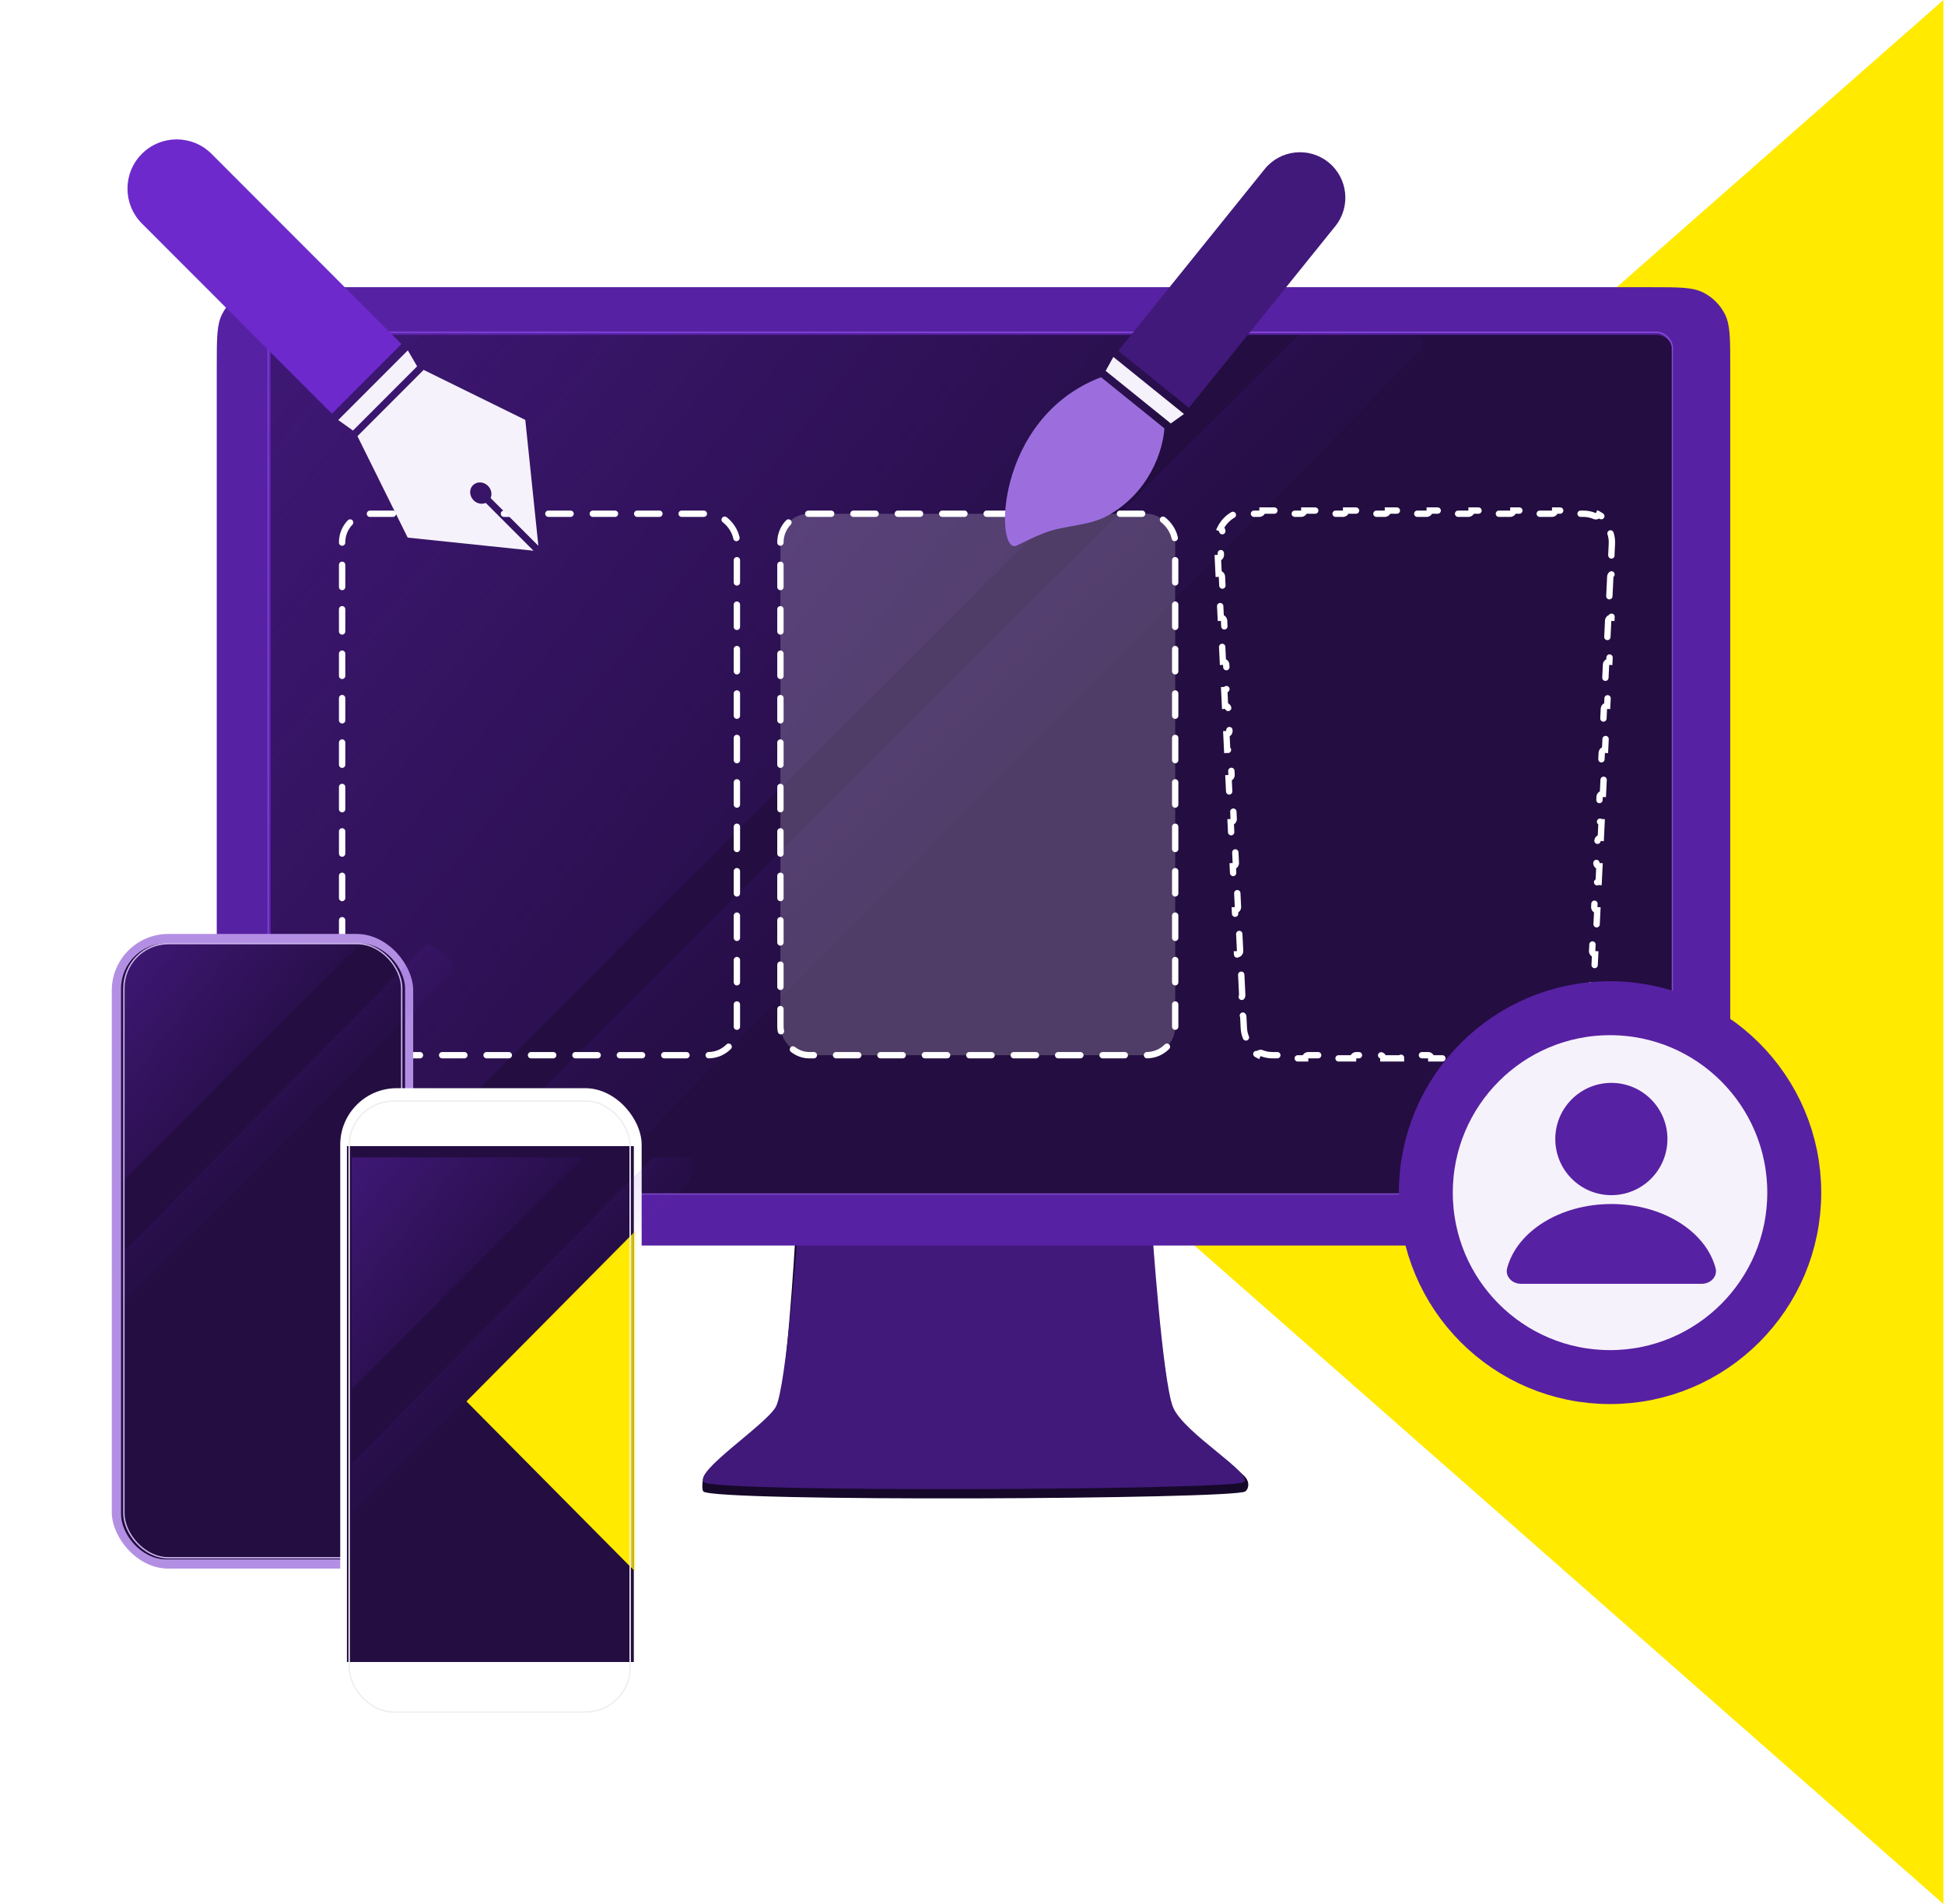
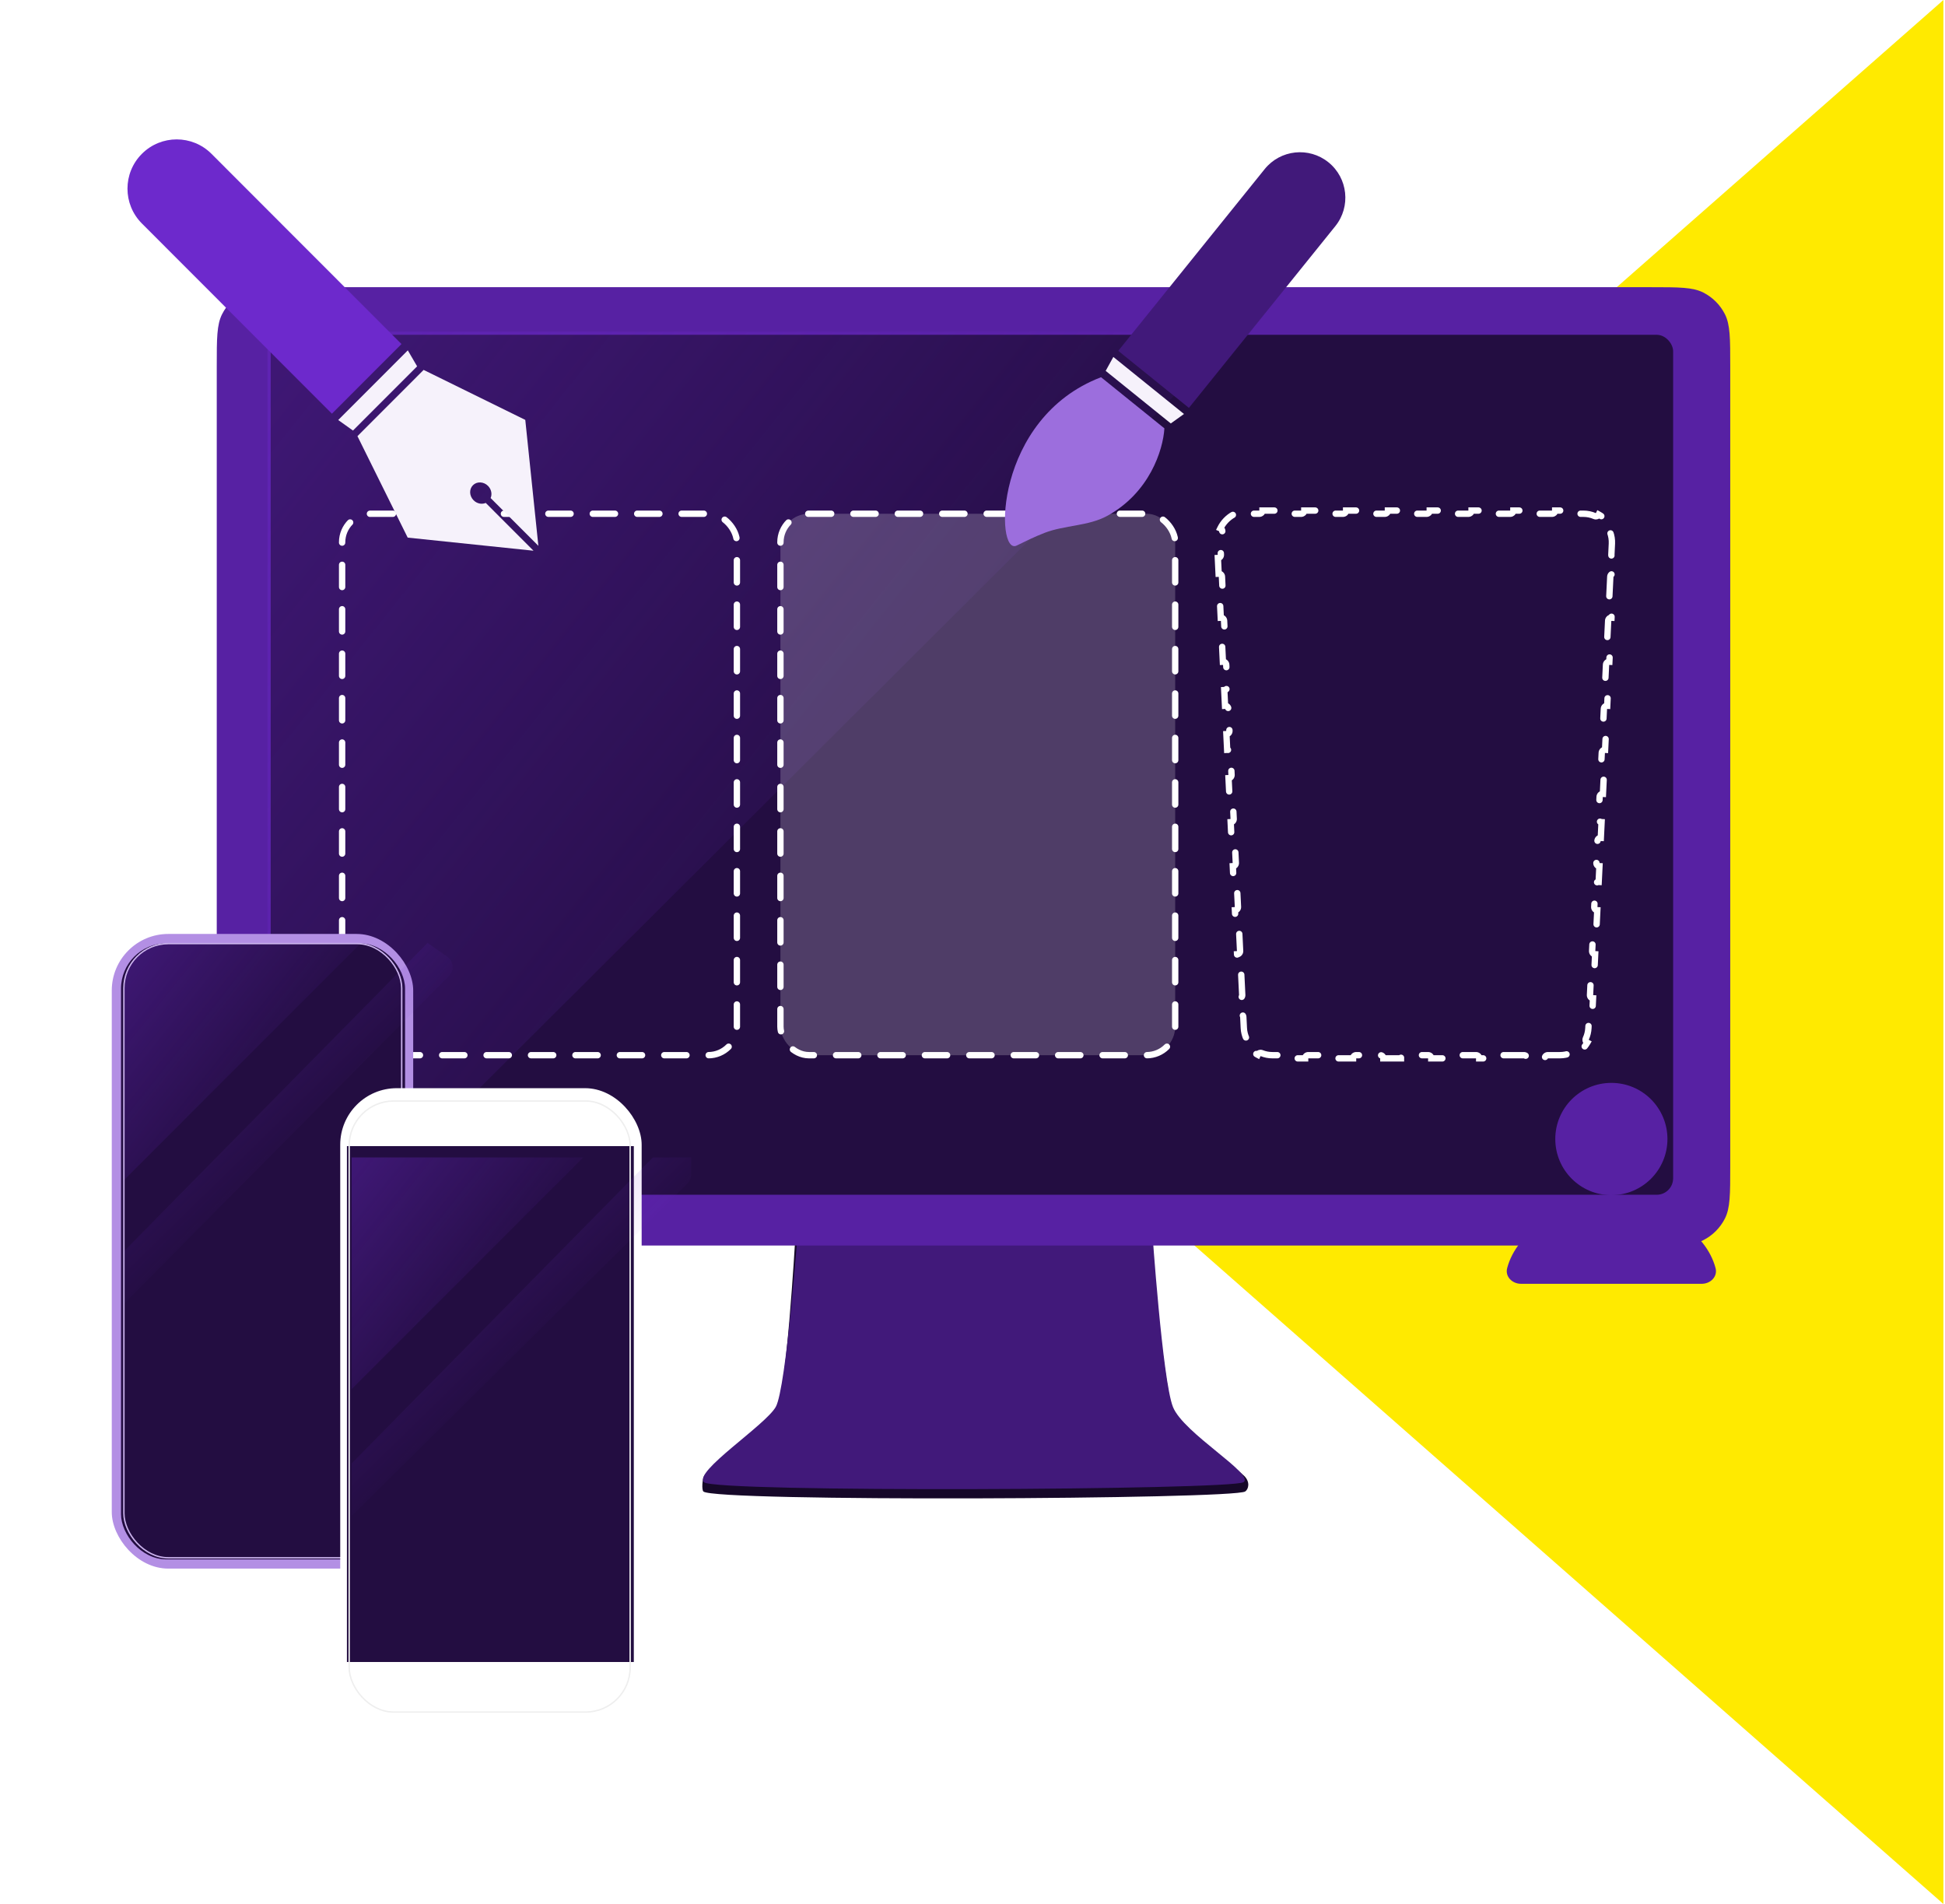
<svg xmlns="http://www.w3.org/2000/svg" width="613" height="600" viewBox="0 0 613 600" fill="none">
  <path d="M271.229 300L612.5 0V600L271.229 300Z" fill="#FFEA00" />
  <path d="M244.422 446.412C247.73 440.618 250.624 390.533 250.624 390.533H362.678C362.678 390.533 366.813 438.134 370.121 446.412C372.511 452.394 386.7 459.924 392.069 465.039C394.131 467.003 393.482 469.317 392.449 470.006C388.728 472.489 224.988 473.317 221.68 470.006C221.131 469.456 221.3 466.114 221.979 465.039C225.39 459.639 241.663 451.245 244.422 446.412Z" fill="#160829" />
  <g filter="url(#filter0_i_3406_12428)">
    <path d="M244.496 443.35C247.79 437.522 251.51 387.151 251.51 387.151H363.096C363.096 387.151 366.377 435.024 369.671 443.35C372.965 451.675 395.611 464.58 391.906 467.078C388.2 469.575 225.144 470.408 221.85 467.078C218.556 463.747 241.202 449.178 244.496 443.35Z" fill="#41197A" />
  </g>
  <g filter="url(#filter1_i_3406_12428)">
    <path d="M68.314 115.35C68.314 106.653 68.314 102.304 70.007 98.982C71.495 96.06 73.871 93.684 76.793 92.195C80.115 90.503 84.464 90.503 93.161 90.503H186.147L293.969 90.503H401.791L520.467 90.503C529.164 90.503 533.513 90.503 536.835 92.195C539.757 93.684 542.133 96.06 543.621 98.982C545.314 102.304 545.314 106.653 545.314 115.35V367.656C545.314 376.353 545.314 380.702 543.621 384.024C542.133 386.946 539.757 389.321 536.835 390.81C533.513 392.503 529.164 392.503 520.467 392.503H93.161C84.464 392.503 80.115 392.503 76.793 390.81C73.871 389.321 71.495 386.946 70.007 384.024C68.314 380.702 68.314 376.353 68.314 367.656L68.314 115.35Z" fill="#5721A3" />
  </g>
  <rect x="85.314" y="105.503" width="442" height="271" rx="5.176" fill="#230D41" />
-   <rect x="84.531" y="104.72" width="442.567" height="271.567" rx="4.96" stroke="#854BD4" stroke-width="0.433" />
  <path d="M390.314 104.503L84.314 409.503V108.503C84.314 106.294 86.105 104.503 88.314 104.503H390.314Z" fill="url(#paint0_linear_3406_12428)" fill-opacity="0.4" />
-   <path d="M104.313 409.503L410.313 104.503L444.235 104.503C447.788 104.503 449.578 108.789 447.08 111.315L152.314 409.503L104.313 409.503Z" fill="url(#paint1_linear_3406_12428)" fill-opacity="0.1" />
  <rect x="107.826" y="161.894" width="124.419" height="170.626" rx="9" stroke="white" stroke-width="2" stroke-linecap="round" stroke-dasharray="7 7" />
  <rect x="245.965" y="161.894" width="124.419" height="170.626" rx="9" fill="white" fill-opacity="0.2" stroke="white" stroke-width="2" stroke-linecap="round" stroke-dasharray="7 7" />
  <path d="M384.069 180.785L383.83 175.846C384.382 175.819 384.807 175.35 384.78 174.798L384.612 171.33C384.551 170.068 384.751 168.859 385.164 167.753C385.351 167.251 385.109 166.695 384.623 166.486C385.526 164.651 386.975 163.13 388.764 162.139C388.996 162.615 389.564 162.829 390.056 162.618C391.141 162.152 392.338 161.894 393.601 161.894H396.896C397.448 161.894 397.896 161.446 397.896 160.894H402.485C402.485 161.446 402.933 161.894 403.485 161.894H410.074C410.626 161.894 411.074 161.446 411.074 160.894H415.663C415.663 161.446 416.111 161.894 416.663 161.894H423.252C423.805 161.894 424.252 161.446 424.252 160.894H428.841C428.841 161.446 429.289 161.894 429.841 161.894H436.43C436.983 161.894 437.43 161.446 437.43 160.894H442.02C442.02 161.446 442.467 161.894 443.02 161.894H449.609C450.161 161.894 450.609 161.446 450.609 160.894H455.198C455.198 161.446 455.645 161.894 456.198 161.894H462.787C463.339 161.894 463.787 161.446 463.787 160.894H468.376C468.376 161.446 468.824 161.894 469.376 161.894H475.965C476.517 161.894 476.965 161.446 476.965 160.894H481.554C481.554 161.446 482.002 161.894 482.554 161.894H489.143C489.695 161.894 490.143 161.446 490.143 160.894H494.732C494.732 161.446 495.18 161.894 495.732 161.894H499.027C500.29 161.894 501.487 162.152 502.572 162.618C503.064 162.829 503.632 162.615 503.864 162.139C505.653 163.13 507.103 164.651 508.005 166.486C507.519 166.695 507.277 167.251 507.464 167.753C507.877 168.859 508.077 170.068 508.016 171.33L507.848 174.798C507.821 175.35 508.247 175.819 508.798 175.846L508.559 180.785C508.007 180.759 507.538 181.184 507.511 181.736L507.175 188.673C507.148 189.225 507.574 189.694 508.125 189.721L507.886 194.66C507.334 194.634 506.865 195.059 506.838 195.611L506.502 202.548C506.475 203.1 506.901 203.569 507.452 203.596L507.213 208.536C506.661 208.509 506.192 208.934 506.166 209.486L505.829 216.423C505.802 216.975 506.228 217.444 506.779 217.471L506.54 222.411C505.988 222.384 505.519 222.809 505.493 223.361L505.156 230.299C505.129 230.85 505.555 231.319 506.107 231.346L505.867 236.286C505.315 236.259 504.846 236.684 504.82 237.236L504.483 244.174C504.456 244.725 504.882 245.194 505.434 245.221L505.194 250.161C504.642 250.134 504.174 250.56 504.147 251.111L503.81 258.049C503.784 258.6 504.209 259.069 504.761 259.096L504.521 264.036C503.969 264.009 503.501 264.435 503.474 264.986L503.137 271.924C503.111 272.475 503.536 272.944 504.088 272.971L503.848 277.911C503.297 277.884 502.828 278.31 502.801 278.861L502.464 285.799C502.438 286.35 502.863 286.819 503.415 286.846L503.175 291.786C502.624 291.759 502.155 292.185 502.128 292.736L501.792 299.674C501.765 300.226 502.19 300.694 502.742 300.721L502.502 305.661C501.951 305.634 501.482 306.06 501.455 306.611L501.119 313.549C501.092 314.101 501.517 314.569 502.069 314.596L501.829 319.536C501.278 319.509 500.809 319.935 500.782 320.486L500.614 323.955C500.557 325.135 500.275 326.251 499.811 327.264C499.588 327.751 499.789 328.323 500.259 328.567C499.308 330.19 497.915 331.517 496.248 332.388C496.027 331.906 495.465 331.678 494.968 331.877C493.934 332.291 492.806 332.519 491.624 332.519H487.849C487.296 332.519 486.849 332.967 486.849 333.519H481.297C481.297 332.967 480.849 332.519 480.297 332.519H472.745C472.193 332.519 471.745 332.967 471.745 333.519H466.193C466.193 332.967 465.746 332.519 465.193 332.519H457.642C457.089 332.519 456.642 332.967 456.642 333.519H451.09C451.09 332.967 450.642 332.519 450.09 332.519H442.538C441.986 332.519 441.538 332.967 441.538 333.519H435.986C435.986 332.967 435.539 332.519 434.986 332.519H427.435C426.882 332.519 426.435 332.967 426.435 333.519H420.883C420.883 332.967 420.435 332.519 419.883 332.519H412.331C411.779 332.519 411.331 332.967 411.331 333.519H405.779C405.779 332.967 405.332 332.519 404.779 332.519H401.004C399.822 332.519 398.694 332.291 397.66 331.877C397.163 331.678 396.601 331.906 396.38 332.388C394.713 331.517 393.32 330.19 392.369 328.567C392.84 328.323 393.04 327.751 392.817 327.264C392.354 326.251 392.071 325.135 392.014 323.955L391.846 320.486C391.819 319.935 391.35 319.509 390.799 319.536L390.559 314.596C391.111 314.569 391.536 314.101 391.509 313.549L391.173 306.611C391.146 306.06 390.677 305.634 390.126 305.661L389.886 300.721C390.438 300.694 390.863 300.226 390.837 299.674L390.5 292.736C390.473 292.185 390.004 291.759 389.453 291.786L389.213 286.846C389.765 286.819 390.19 286.35 390.164 285.799L389.827 278.861C389.8 278.31 389.332 277.884 388.78 277.911L388.54 272.971C389.092 272.944 389.517 272.475 389.491 271.924L389.154 264.986C389.127 264.435 388.659 264.009 388.107 264.036L387.867 259.096C388.419 259.069 388.845 258.6 388.818 258.049L388.481 251.111C388.455 250.56 387.986 250.134 387.434 250.161L387.194 245.221C387.746 245.194 388.172 244.725 388.145 244.174L387.808 237.236C387.782 236.684 387.313 236.259 386.761 236.286L386.522 231.346C387.073 231.319 387.499 230.85 387.472 230.299L387.135 223.361C387.109 222.809 386.64 222.384 386.088 222.411L385.849 217.471C386.4 217.444 386.826 216.975 386.799 216.423L386.463 209.486C386.436 208.934 385.967 208.509 385.415 208.536L385.176 203.596C385.727 203.569 386.153 203.1 386.126 202.548L385.79 195.611C385.763 195.059 385.294 194.634 384.742 194.66L384.503 189.721C385.054 189.694 385.48 189.225 385.453 188.673L385.117 181.736C385.09 181.184 384.621 180.759 384.069 180.785Z" stroke="white" stroke-width="2" stroke-linecap="round" stroke-dasharray="7 7" />
  <g filter="url(#filter2_i_3406_12428)">
    <rect x="35.227" y="294.313" width="95" height="200" rx="17.82" fill="#B38FE4" />
  </g>
  <rect x="38.146" y="297.271" width="89.515" height="194.13" rx="14.256" fill="#230D41" />
  <path d="M113.826 297.134L38.826 372.134L39.225 311.042C39.275 303.346 45.528 297.134 53.225 297.134H113.826Z" fill="url(#paint2_linear_3406_12428)" fill-opacity="0.4" />
  <path d="M38.825 394.56L134.761 297.134L140.945 301.474C142.974 302.898 143.233 305.804 141.488 307.564L38.825 411.134L38.825 394.56Z" fill="url(#paint3_linear_3406_12428)" fill-opacity="0.1" />
  <rect x="39.048" y="297.356" width="87.555" height="193.555" rx="14.034" stroke="#CAB2EC" stroke-width="0.445" />
  <g filter="url(#filter3_i_3406_12428)">
    <rect x="107.228" y="342.917" width="95" height="200" rx="17.82" fill="white" />
  </g>
  <rect x="109.337" y="361.173" width="90.419" height="162.57" fill="#230D41" />
  <mask id="mask0_3406_12428" style="mask-type:alpha" maskUnits="userSpaceOnUse" x="109" y="361" width="91" height="163">
    <rect x="109.337" y="361.173" width="90.419" height="162.57" fill="#230D41" />
  </mask>
  <g mask="url(#mask0_3406_12428)">
-     <path d="M147.012 441.619L256.686 331.005V552.234L147.012 441.619Z" fill="#FFEA00" />
-   </g>
+     </g>
  <path d="M183.826 364.737L110.826 437.737V364.737H183.826Z" fill="url(#paint4_linear_3406_12428)" fill-opacity="0.4" />
  <path d="M110.826 461.164L205.761 364.737L217.826 364.737L217.825 370.132C217.825 371.2 217.399 372.224 216.64 372.975L110.826 477.737L110.826 461.164Z" fill="url(#paint5_linear_3406_12428)" fill-opacity="0.1" />
  <rect x="110.048" y="346.96" width="88.555" height="192.555" rx="14.034" stroke="#EEEEEE" stroke-width="0.445" />
-   <path d="M565.488 375.838C565.488 407.944 539.487 433.958 507.43 433.958C475.373 433.958 449.372 407.944 449.372 375.838C449.372 343.732 475.373 317.718 507.43 317.718C539.487 317.718 565.488 343.732 565.488 375.838Z" fill="#F6F2FB" stroke="#5721A3" stroke-width="17" />
  <ellipse cx="507.849" cy="358.938" rx="17.674" ry="17.691" fill="#5721A3" />
  <path d="M507.849 379.422C491.608 379.422 478.068 388.1 475.008 399.617C474.299 402.286 476.599 404.562 479.36 404.562H536.337C539.099 404.562 541.399 402.286 540.69 399.617C537.63 388.1 524.089 379.422 507.849 379.422Z" fill="#5721A3" />
  <path d="M111.243 135.676L131.461 115.44L128.529 110.406L106.595 132.36L111.243 135.676Z" fill="#F6F2FB" />
  <path d="M126.539 108.413L104.605 130.368L44.721 70.428C38.664 64.365 38.664 54.536 44.721 48.474C50.778 42.411 60.598 42.411 66.655 48.474L126.539 108.413Z" fill="#6D29CC" />
  <path fill-rule="evenodd" clip-rule="evenodd" d="M133.516 116.57L165.552 132.322L169.678 172.009L154.629 156.946C155.161 155.726 154.873 154.186 153.801 153.113C152.434 151.745 150.311 151.653 149.058 152.907C147.804 154.162 147.896 156.287 149.263 157.655C150.335 158.728 151.874 159.016 153.092 158.484L168.141 173.547L128.491 169.417L112.657 137.448L133.516 116.57Z" fill="#F6F2FB" />
  <path d="M348.471 116.872L368.995 133.441L373.156 130.458L350.889 112.483L348.471 116.872Z" fill="#F6F2FB" />
  <path d="M374.704 128.536L352.437 110.561L398.574 53.302C403.533 47.148 412.537 46.184 418.686 51.148C424.835 56.112 425.8 65.124 420.842 71.277L374.704 128.536Z" fill="#41197A" />
  <path d="M348.936 162.578C362.225 155.336 366.561 141.892 366.981 134.987L347.016 118.873C313.145 131.806 313.588 175.288 320.419 171.923L320.513 171.877C322.986 170.658 326.114 169.117 329.227 167.915C335.556 165.47 342.978 165.825 348.936 162.578Z" fill="#9C6EDD" />
  <defs>
    <filter id="filter0_i_3406_12428" x="221.523" y="387.151" width="170.791" height="82.123" filterUnits="userSpaceOnUse" color-interpolation-filters="sRGB">
      <feFlood flood-opacity="0" result="BackgroundImageFix" />
      <feBlend mode="normal" in="SourceGraphic" in2="BackgroundImageFix" result="shape" />
      <feColorMatrix in="SourceAlpha" type="matrix" values="0 0 0 0 0 0 0 0 0 0 0 0 0 0 0 0 0 0 127 0" result="hardAlpha" />
      <feOffset />
      <feGaussianBlur stdDeviation="2.599" />
      <feComposite in2="hardAlpha" operator="arithmetic" k2="-1" k3="1" />
      <feColorMatrix type="matrix" values="0 0 0 0 0 0 0 0 0 0 0 0 0 0 0 0 0 0 0.15 0" />
      <feBlend mode="normal" in2="shape" result="effect1_innerShadow_3406_12428" />
    </filter>
    <filter id="filter1_i_3406_12428" x="68.314" y="90.503" width="477" height="302" filterUnits="userSpaceOnUse" color-interpolation-filters="sRGB">
      <feFlood flood-opacity="0" result="BackgroundImageFix" />
      <feBlend mode="normal" in="SourceGraphic" in2="BackgroundImageFix" result="shape" />
      <feColorMatrix in="SourceAlpha" type="matrix" values="0 0 0 0 0 0 0 0 0 0 0 0 0 0 0 0 0 0 127 0" result="hardAlpha" />
      <feOffset />
      <feGaussianBlur stdDeviation="2.599" />
      <feComposite in2="hardAlpha" operator="arithmetic" k2="-1" k3="1" />
      <feColorMatrix type="matrix" values="0 0 0 0 0 0 0 0 0 0 0 0 0 0 0 0 0 0 0.15 0" />
      <feBlend mode="normal" in2="shape" result="effect1_innerShadow_3406_12428" />
    </filter>
    <filter id="filter2_i_3406_12428" x="35.227" y="294.313" width="95" height="200" filterUnits="userSpaceOnUse" color-interpolation-filters="sRGB">
      <feFlood flood-opacity="0" result="BackgroundImageFix" />
      <feBlend mode="normal" in="SourceGraphic" in2="BackgroundImageFix" result="shape" />
      <feColorMatrix in="SourceAlpha" type="matrix" values="0 0 0 0 0 0 0 0 0 0 0 0 0 0 0 0 0 0 127 0" result="hardAlpha" />
      <feOffset />
      <feGaussianBlur stdDeviation="2.671" />
      <feComposite in2="hardAlpha" operator="arithmetic" k2="-1" k3="1" />
      <feColorMatrix type="matrix" values="0 0 0 0 0 0 0 0 0 0 0 0 0 0 0 0 0 0 0.15 0" />
      <feBlend mode="normal" in2="shape" result="effect1_innerShadow_3406_12428" />
    </filter>
    <filter id="filter3_i_3406_12428" x="107.228" y="342.917" width="95" height="200" filterUnits="userSpaceOnUse" color-interpolation-filters="sRGB">
      <feFlood flood-opacity="0" result="BackgroundImageFix" />
      <feBlend mode="normal" in="SourceGraphic" in2="BackgroundImageFix" result="shape" />
      <feColorMatrix in="SourceAlpha" type="matrix" values="0 0 0 0 0 0 0 0 0 0 0 0 0 0 0 0 0 0 127 0" result="hardAlpha" />
      <feOffset />
      <feGaussianBlur stdDeviation="2.671" />
      <feComposite in2="hardAlpha" operator="arithmetic" k2="-1" k3="1" />
      <feColorMatrix type="matrix" values="0 0 0 0 0 0 0 0 0 0 0 0 0 0 0 0 0 0 0.15 0" />
      <feBlend mode="normal" in2="shape" result="effect1_innerShadow_3406_12428" />
    </filter>
    <linearGradient id="paint0_linear_3406_12428" x1="70.314" y1="96.503" x2="390.314" y2="352.503" gradientUnits="userSpaceOnUse">
      <stop stop-color="#6D29CC" />
      <stop offset="0.75" stop-color="#6D29CC" stop-opacity="0" />
    </linearGradient>
    <linearGradient id="paint1_linear_3406_12428" x1="249.814" y1="250.003" x2="295.814" y2="296.003" gradientUnits="userSpaceOnUse">
      <stop stop-color="#6D29CC" />
      <stop offset="1" stop-color="#6D29CC" stop-opacity="0" />
    </linearGradient>
    <linearGradient id="paint2_linear_3406_12428" x1="35.417" y1="295.67" x2="113.534" y2="357.96" gradientUnits="userSpaceOnUse">
      <stop stop-color="#6D29CC" />
      <stop offset="0.75" stop-color="#6D29CC" stop-opacity="0" />
    </linearGradient>
    <linearGradient id="paint3_linear_3406_12428" x1="85.868" y1="344.134" x2="100.408" y2="359.003" gradientUnits="userSpaceOnUse">
      <stop stop-color="#6D29CC" />
      <stop offset="1" stop-color="#6D29CC" stop-opacity="0" />
    </linearGradient>
    <linearGradient id="paint4_linear_3406_12428" x1="107.486" y1="362.823" x2="184.02" y2="423.85" gradientUnits="userSpaceOnUse">
      <stop stop-color="#6D29CC" />
      <stop offset="0.75" stop-color="#6D29CC" stop-opacity="0" />
    </linearGradient>
    <linearGradient id="paint5_linear_3406_12428" x1="157.869" y1="410.738" x2="172.408" y2="425.607" gradientUnits="userSpaceOnUse">
      <stop stop-color="#6D29CC" />
      <stop offset="1" stop-color="#6D29CC" stop-opacity="0" />
    </linearGradient>
  </defs>
</svg>